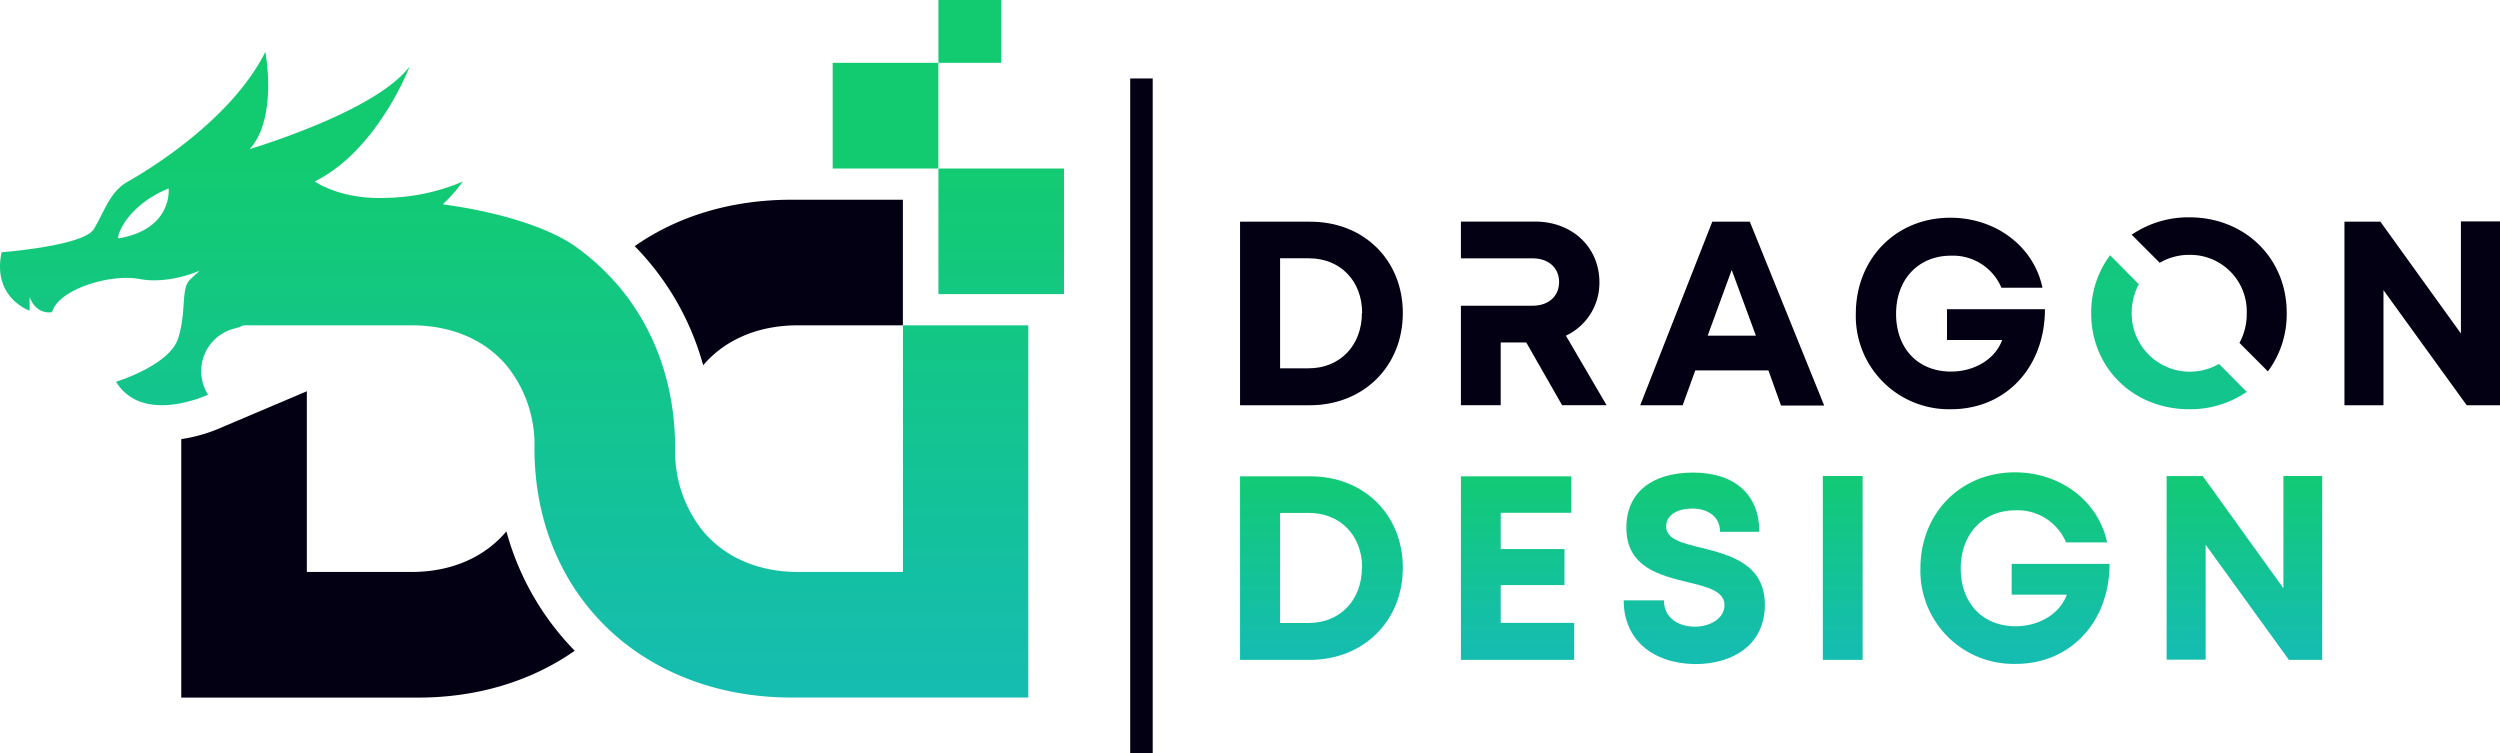
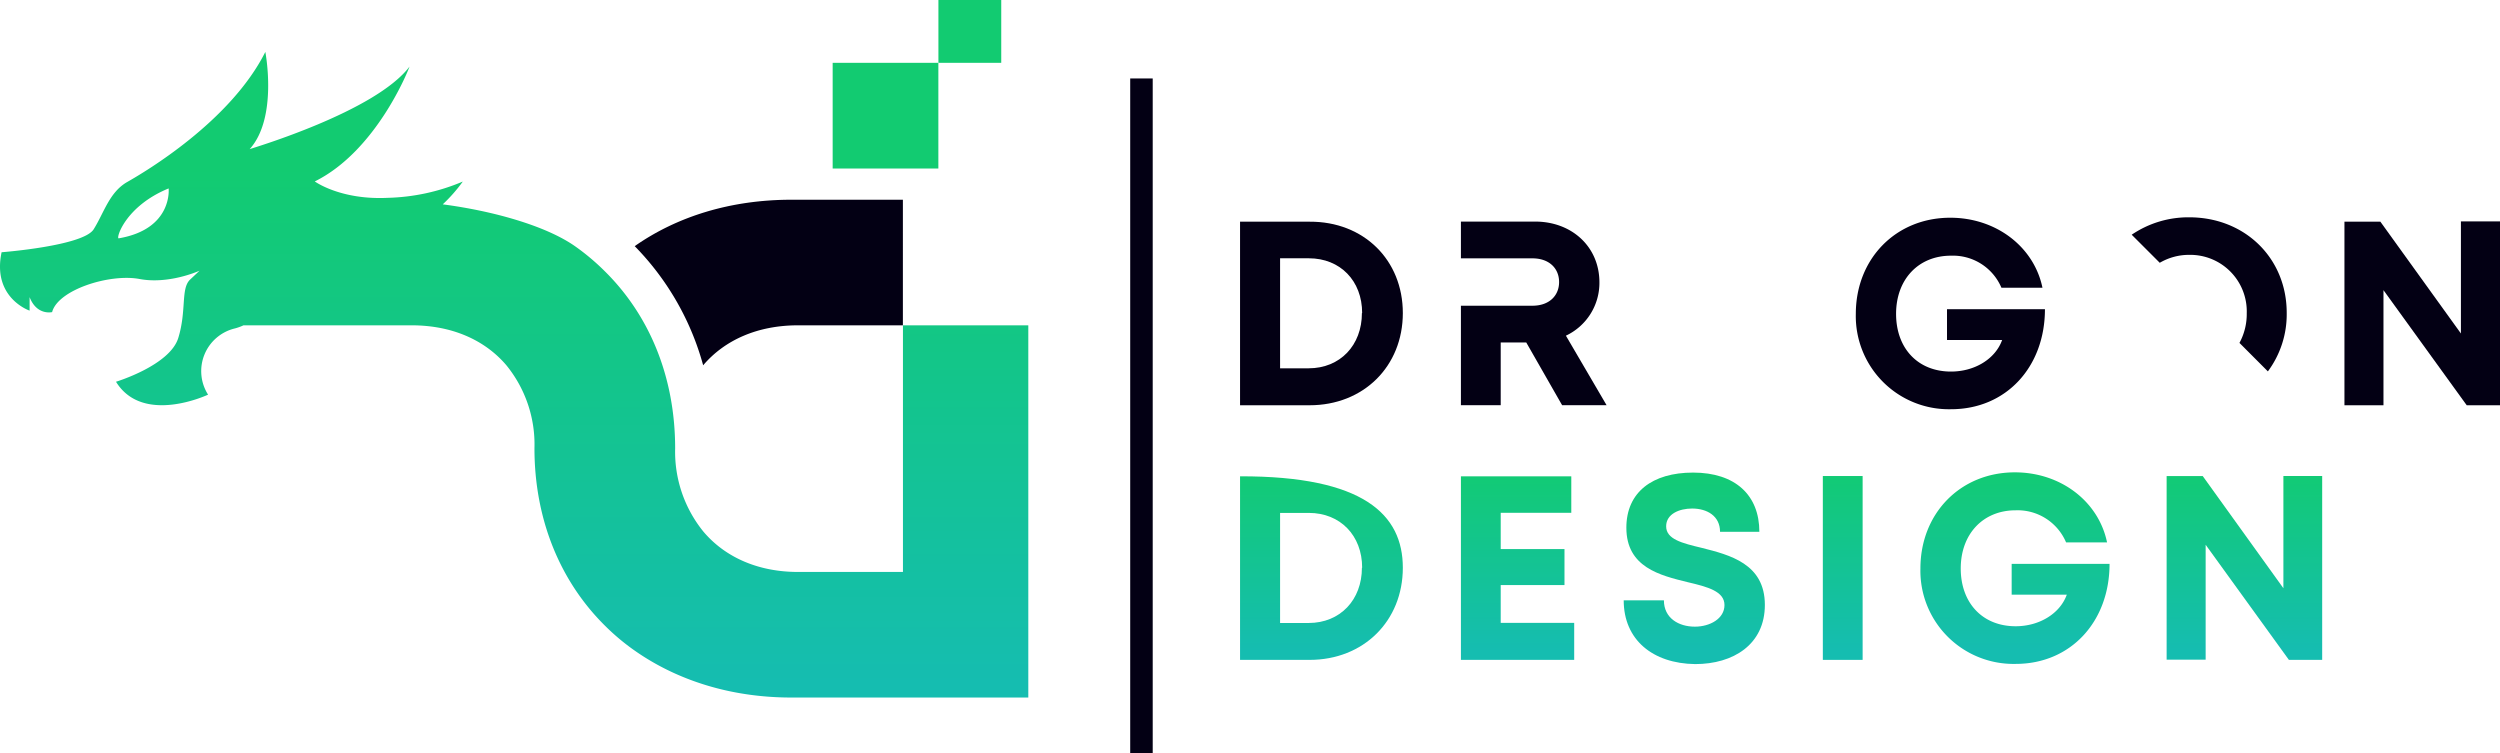
<svg xmlns="http://www.w3.org/2000/svg" xmlns:xlink="http://www.w3.org/1999/xlink" viewBox="0 0 422.2 127.25">
  <defs>
    <style>.cls-1{fill:#030014;}.cls-2{fill:url(#linear-gradient);}.cls-3{fill:url(#linear-gradient-2);}.cls-4{fill:url(#linear-gradient-3);}.cls-5{fill:url(#linear-gradient-4);}.cls-6{fill:url(#linear-gradient-5);}.cls-7{fill:url(#linear-gradient-6);}.cls-8{fill:url(#linear-gradient-7);}.cls-9{fill:url(#linear-gradient-8);}.cls-10{fill:url(#linear-gradient-9);}.cls-11{fill:url(#linear-gradient-10);}.cls-12{fill:url(#Nepojmenovaný_přechod_3);}</style>
    <linearGradient id="linear-gradient" x1="366.3" y1="28.43" x2="366.3" y2="115.2" gradientUnits="userSpaceOnUse">
      <stop offset="0" stop-color="#12cb71" />
      <stop offset="1" stop-color="#15bdb0" />
    </linearGradient>
    <linearGradient id="linear-gradient-2" x1="223.17" y1="78.33" x2="223.17" y2="109.73" xlink:href="#linear-gradient" />
    <linearGradient id="linear-gradient-3" x1="256.29" y1="78.33" x2="256.29" y2="109.73" xlink:href="#linear-gradient" />
    <linearGradient id="linear-gradient-4" x1="286.12" y1="78.33" x2="286.12" y2="109.73" xlink:href="#linear-gradient" />
    <linearGradient id="linear-gradient-5" x1="311.2" y1="78.33" x2="311.2" y2="109.73" xlink:href="#linear-gradient" />
    <linearGradient id="linear-gradient-6" x1="340.29" y1="78.33" x2="340.29" y2="109.73" xlink:href="#linear-gradient" />
    <linearGradient id="linear-gradient-7" x1="379.03" y1="78.33" x2="379.03" y2="109.73" xlink:href="#linear-gradient" />
    <linearGradient id="linear-gradient-8" x1="169.08" y1="28.43" x2="169.08" y2="115.2" xlink:href="#linear-gradient" />
    <linearGradient id="linear-gradient-9" x1="149.55" y1="31.24" x2="149.55" y2="118.02" xlink:href="#linear-gradient" />
    <linearGradient id="linear-gradient-10" x1="163.78" y1="31.24" x2="163.78" y2="118.02" xlink:href="#linear-gradient" />
    <linearGradient id="Nepojmenovaný_přechod_3" x1="86.85" y1="28.43" x2="86.85" y2="115.2" xlink:href="#linear-gradient" />
  </defs>
  <g id="Vrstva_2" data-name="Vrstva 2">
    <g id="Layer_1" data-name="Layer 1">
      <path class="cls-1" d="M236.91,52.87c0,9-6.64,15.57-15.74,15.57H209.42v-31h11.75C230.31,37.39,236.91,43.91,236.91,52.87Zm-6.87,0c0-5.46-3.71-9.25-9-9.25h-4.86V62.2H221C226.33,62.2,230,58.3,230,52.87Z" />
      <path class="cls-1" d="M264.45,56.69a9.85,9.85,0,0,0,5.66-9c0-6-4.64-10.27-10.86-10.27H246.72v6.21h12.09c2.81,0,4.49,1.69,4.49,4s-1.68,4-4.49,4H246.72v16.8h6.72V57.83h4.31l6.06,10.6h7.51Z" />
-       <path class="cls-1" d="M298.65,62.55H286.3l-2.13,5.89H277l12.17-31h6.34l12.56,31.05h-7.29Zm-10.26-5.86h8.15l-4.09-11.1Z" />
      <path class="cls-1" d="M345.35,52.22c0,9.73-6.53,16.89-15.86,16.89A15.73,15.73,0,0,1,313.41,53c0-9.3,6.76-16.23,15.95-16.23,7.72,0,14.13,4.88,15.57,11.82H338a8.89,8.89,0,0,0-8.52-5.41c-5.5,0-9.27,4-9.27,9.82s3.67,9.75,9.27,9.75c4,0,7.49-2.12,8.64-5.33h-9.31V52.22Z" />
      <path class="cls-1" d="M369.72,36.7A17,17,0,0,0,360,39.64l4.74,4.74a9.78,9.78,0,0,1,5-1.34,9.55,9.55,0,0,1,9.69,9.87,10.2,10.2,0,0,1-1.23,5L383,62.72a16.15,16.15,0,0,0,3.18-9.81C386.22,43.65,379.16,36.7,369.72,36.7Z" />
-       <path class="cls-2" d="M379.43,66.18a16.89,16.89,0,0,1-9.71,2.93c-9.47,0-16.56-7-16.56-16.2a16.18,16.18,0,0,1,3.19-9.81L361.21,48A10.13,10.13,0,0,0,360,52.91a9.82,9.82,0,0,0,14.74,8.54Z" />
      <path class="cls-1" d="M422.2,37.39V68.44h-5.62L402.52,49V68.44h-6.59v-31H402L415.6,56.32V37.39Z" />
-       <path class="cls-3" d="M236.91,95.88c0,9-6.64,15.56-15.74,15.56H209.42v-31h11.75C230.31,80.39,236.91,86.91,236.91,95.88Zm-6.87,0c0-5.46-3.71-9.26-9-9.26h-4.86v18.59H221C226.33,105.21,230,101.31,230,95.88Z" />
+       <path class="cls-3" d="M236.91,95.88c0,9-6.64,15.56-15.74,15.56H209.42v-31C230.31,80.39,236.91,86.91,236.91,95.88Zm-6.87,0c0-5.46-3.71-9.26-9-9.26h-4.86v18.59H221C226.33,105.21,230,101.31,230,95.88Z" />
      <path class="cls-4" d="M265.85,105.19v6.25H246.72v-31h18.64V86.6H253.44v6.13h10.77v6.08H253.44v6.38Z" />
      <path class="cls-5" d="M274.21,101.38H281c0,3,2.48,4.45,5.23,4.45,2.53,0,5-1.34,5-3.65s-2.83-3.07-6.2-3.86c-4.68-1.15-10.37-2.51-10.37-9.2,0-6,4.39-9.31,11.27-9.31,7.13,0,11.19,3.81,11.19,10h-6.64c0-2.68-2.2-3.93-4.71-3.93-2.18,0-4.39.92-4.39,3,0,2.19,2.7,2.85,6,3.64,4.73,1.2,10.67,2.67,10.67,9.63,0,6.7-5.34,10-11.77,10C279.12,112.06,274.21,108.05,274.21,101.38Z" />
      <path class="cls-6" d="M307.84,80.39h6.72v31.05h-6.72Z" />
      <path class="cls-7" d="M356.26,95.23c0,9.73-6.53,16.89-15.86,16.89A15.73,15.73,0,0,1,324.32,96c0-9.3,6.76-16.23,15.95-16.23,7.72,0,14.13,4.88,15.57,11.83h-6.92a8.89,8.89,0,0,0-8.52-5.42c-5.5,0-9.27,4-9.27,9.82s3.67,9.76,9.27,9.76c4,0,7.49-2.13,8.64-5.33h-9.31V95.23Z" />
      <path class="cls-8" d="M392.17,80.39v31.05h-5.62L372.49,92v19.4H365.9v-31H372l13.62,18.94V80.39Z" />
-       <rect class="cls-9" x="158.48" y="28.46" width="21.21" height="21.21" />
      <rect class="cls-10" x="140.62" y="10.61" width="17.85" height="17.85" />
      <rect class="cls-11" x="158.48" width="10.61" height="10.61" />
-       <path class="cls-1" d="M97.06,109.9c-7.14,5-16.19,7.91-26.45,7.91h-40V74.16a27.12,27.12,0,0,0,7.08-2.09l14.13-6V96.59H69.52c6.8,0,12.36-2.53,16-6.85A46.24,46.24,0,0,0,97.06,109.9Z" />
      <path class="cls-1" d="M133.67,33.73c-10.28,0-19.33,2.83-26.48,7.84a46.06,46.06,0,0,1,11.56,20.12c3.64-4.28,9.21-6.75,16-6.75h17.73V33.73Z" />
      <rect class="cls-1" x="190.87" y="13.25" width="3.8" height="114" />
      <path class="cls-12" d="M152.49,54.94V96.59H134.76c-6.8,0-12.37-2.53-16-6.85a21.39,21.39,0,0,1-4.74-14c0-12.14-4.37-22.51-11.87-29.92a38.61,38.61,0,0,0-5-4.21c-5-3.52-14-6-22.38-7.1a26.57,26.57,0,0,0,3.39-3.85,34.65,34.65,0,0,1-12.68,2.75c-8,.39-12.32-2.77-12.32-2.77,10.4-5.14,15.81-18.82,16-19.39-5.8,7.65-26.56,13.76-27,13.94,4.8-5.31,2.65-16.42,2.65-16.42C38.94,20.48,24.54,29,21.51,30.72s-3.93,5.18-5.69,8S.27,42.6.27,42.6C-1.37,50.31,5,52.46,5,52.46V50.18c1.23,3.16,3.8,2.53,3.8,2.53,1-3.79,9.75-6.54,14.78-5.59,4.8.9,9.7-1.22,10.11-1.4-.07.07-.37.36-1.58,1.49-1.61,1.52-.57,5.21-2,9.86s-10.52,7.4-10.52,7.4c4.55,7.39,15.55,2.18,15.55,2.18a7.41,7.41,0,0,1,4.55-11.19,8.62,8.62,0,0,0,1.43-.52H69.52c6.8,0,12.36,2.47,16,6.75a21.17,21.17,0,0,1,4.74,14c0,12.1,4.38,22.51,11.87,29.94a37.83,37.83,0,0,0,5.08,4.26c7.14,5,16.19,7.91,26.45,7.91h40V54.94ZM20.05,40.25c-.52.1,1.05-5.41,8.43-8.43C28.48,31.82,29.23,38.68,20.05,40.25Z" />
    </g>
  </g>
</svg>